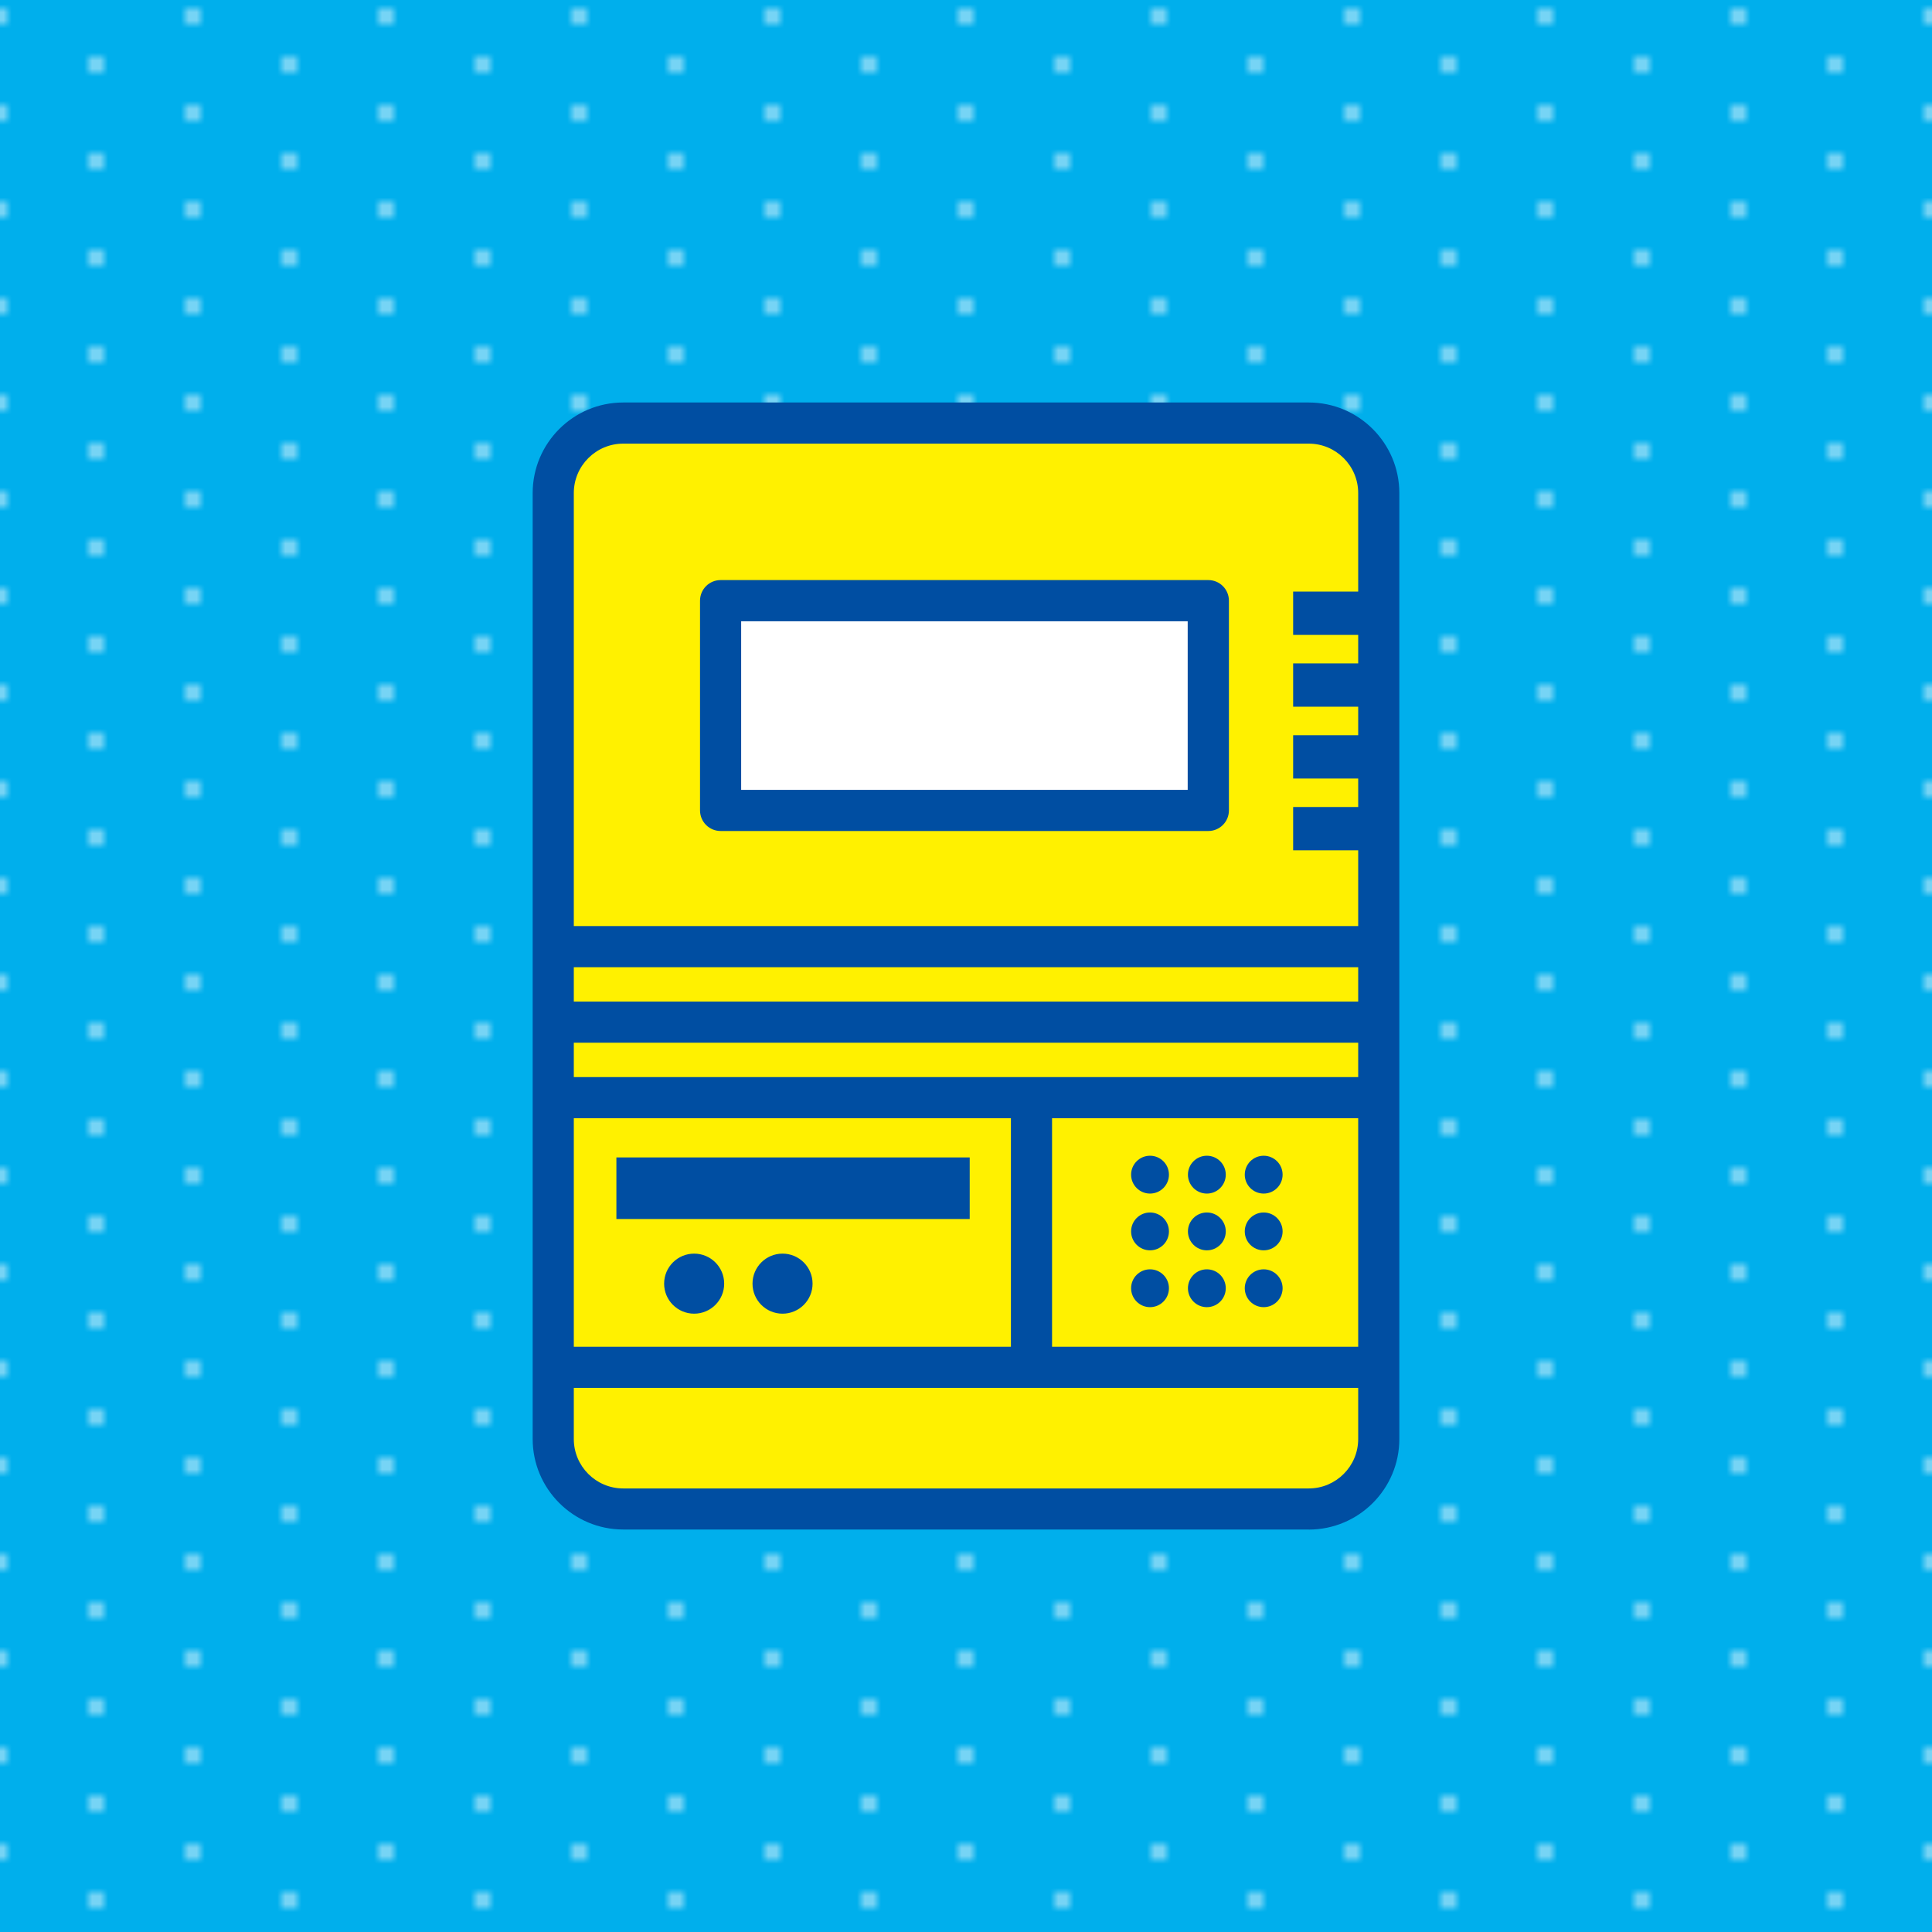
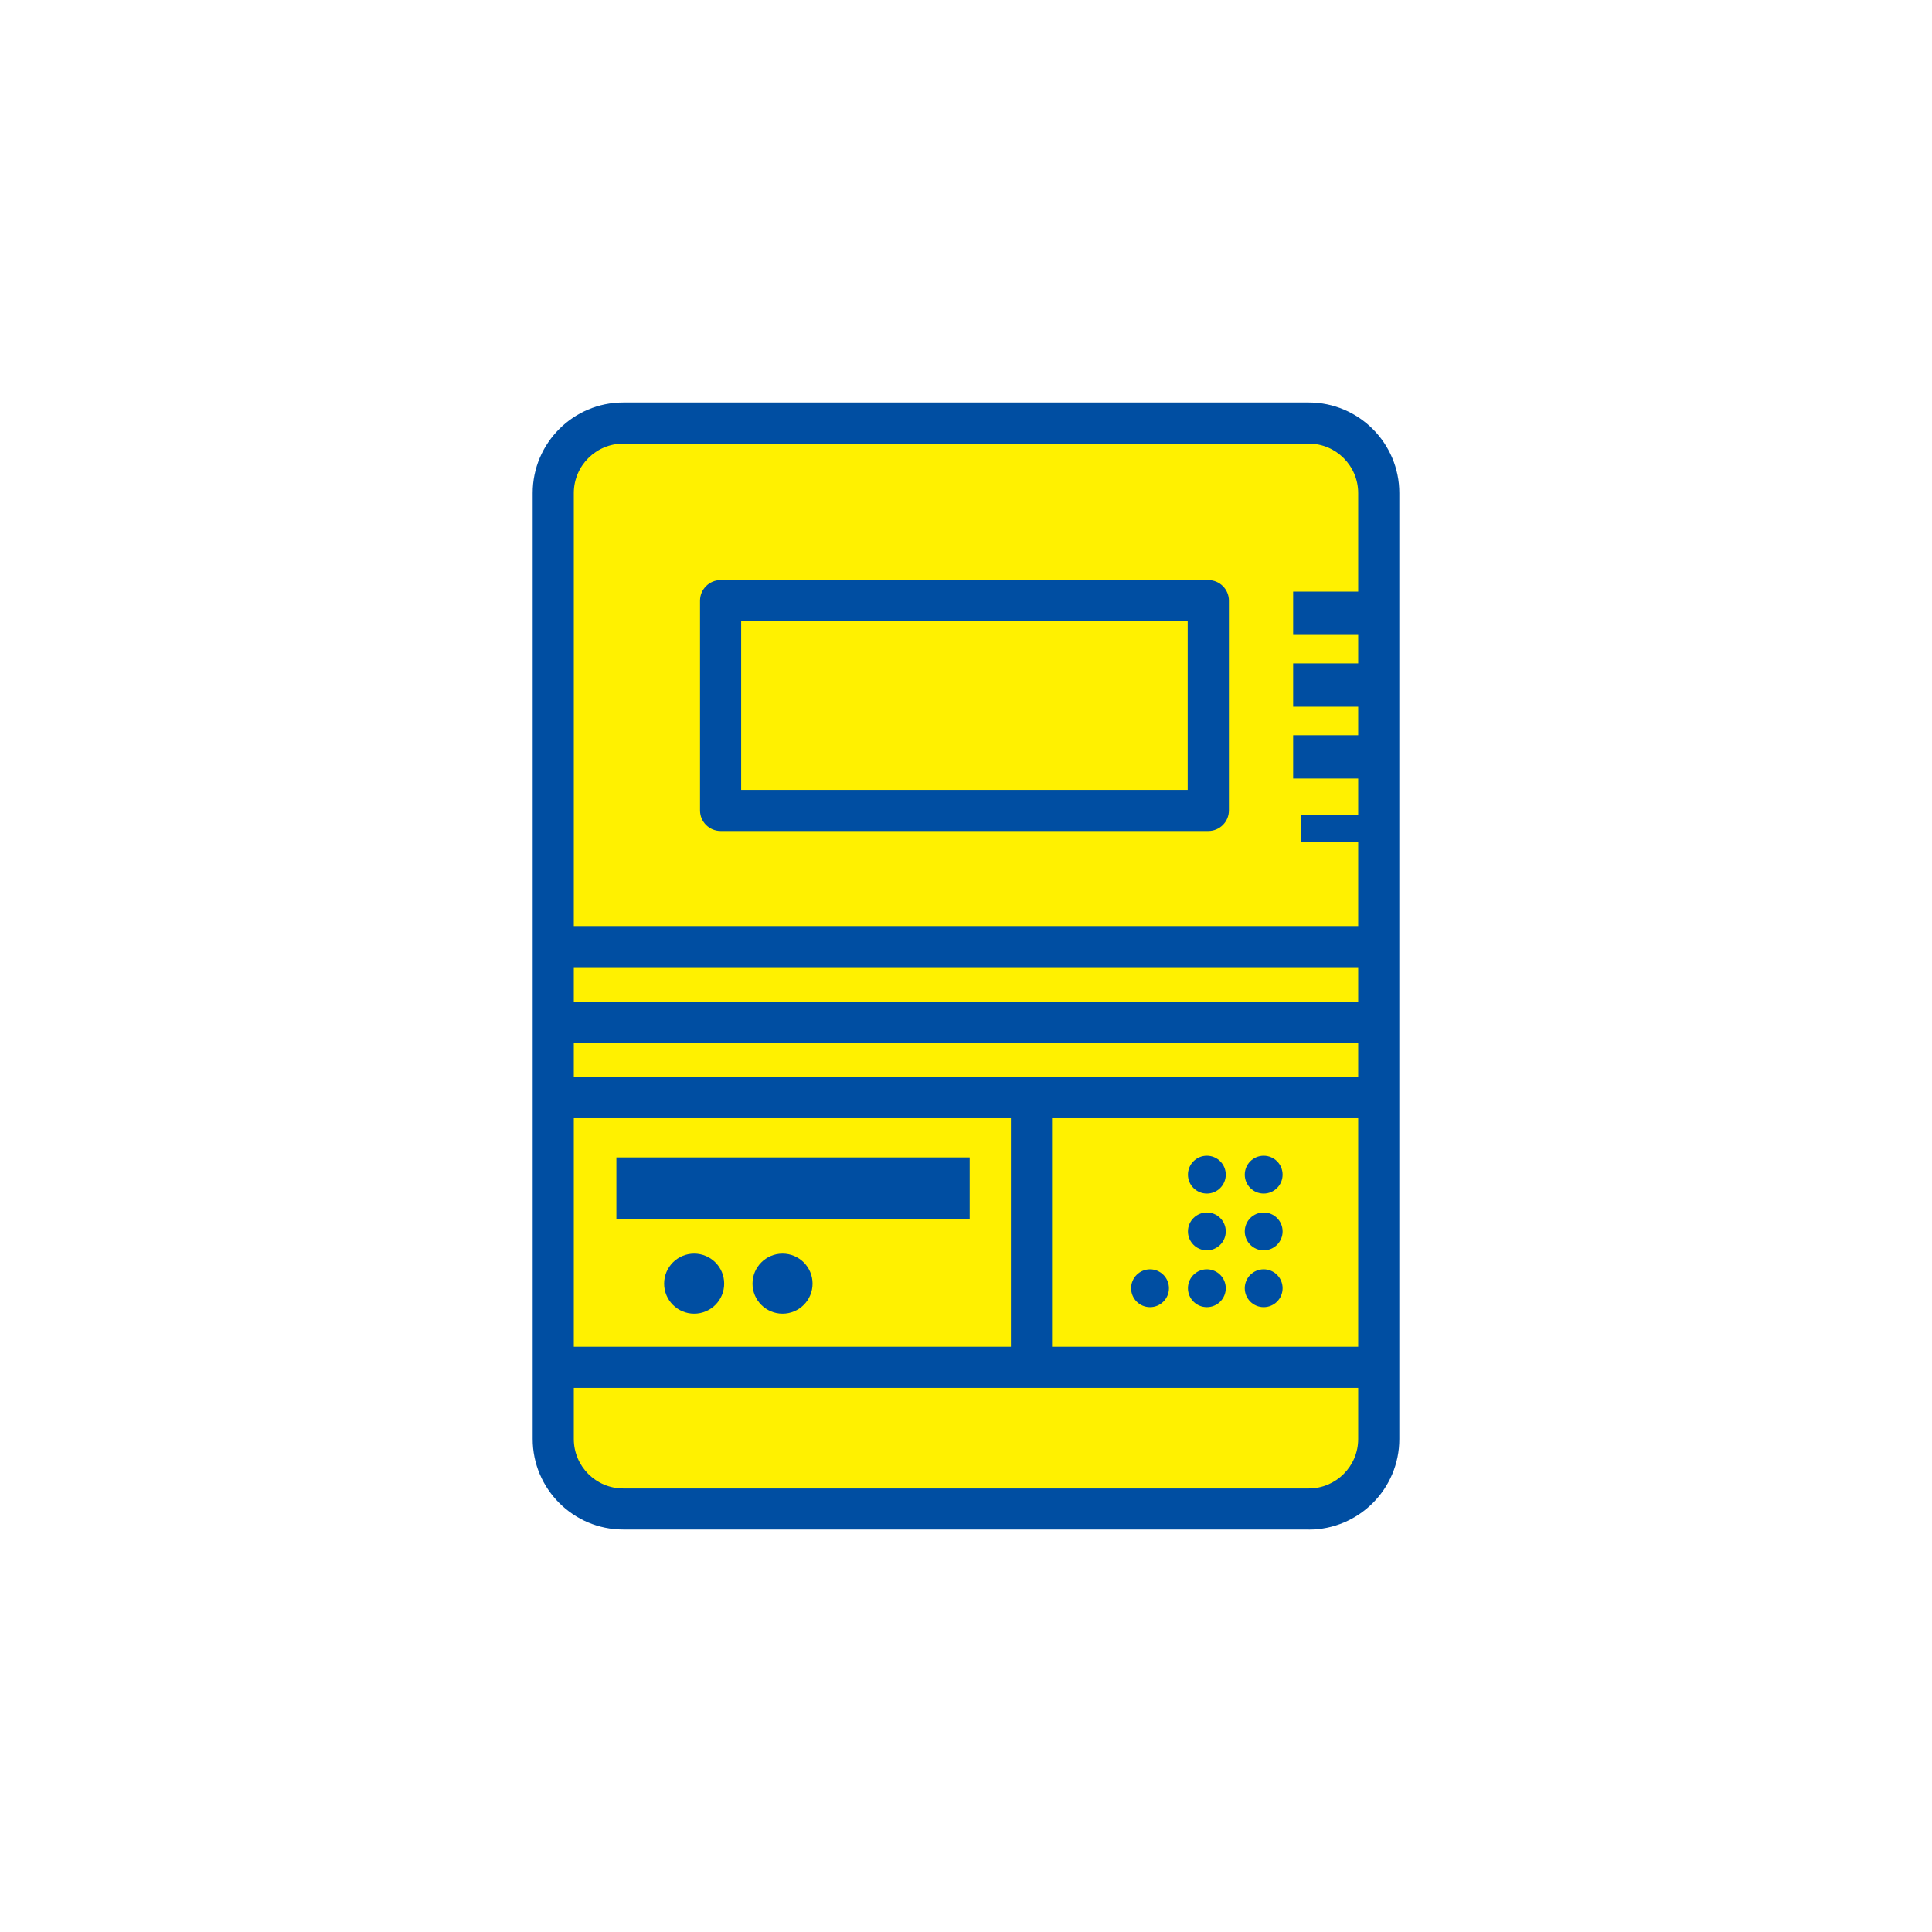
<svg xmlns="http://www.w3.org/2000/svg" id="uuid-676f734b-c854-4e20-a2bc-4f0a0b4ef6d7" viewBox="0 0 240 240">
  <defs>
    <style>.uuid-d8a2eba4-d226-4ace-83a1-d859106890b7{fill:#004ea2;}.uuid-7b591d1a-bac7-4b2e-8486-dcfc31e692b8{fill:#fff;}.uuid-d385dbc6-a81d-4683-9247-bc5acc23fdf4{fill:#00afec;}.uuid-3ee74a2e-cb84-49ff-9591-53214f83067b{fill:none;}.uuid-f98ad975-e425-4717-afa5-92504249ece5{fill:url(#uuid-8d6fa353-64bf-490e-b6eb-86360ace80c3);opacity:.6;}.uuid-a3e885c2-fcf1-40a9-a771-3c6371acb8b3{fill:#fff100;}</style>
    <pattern id="uuid-8d6fa353-64bf-490e-b6eb-86360ace80c3" x="0" y="0" width="24" height="24" patternTransform="translate(7320 -4420)" patternUnits="userSpaceOnUse" viewBox="0 0 24 24">
      <g>
        <rect class="uuid-3ee74a2e-cb84-49ff-9591-53214f83067b" width="24" height="24" />
-         <path class="uuid-7b591d1a-bac7-4b2e-8486-dcfc31e692b8" d="M24,17c-.28,0-.53,.11-.71,.29-.18,.18-.29,.43-.29,.71s.11,.53,.29,.71c.18,.18,.43,.29,.71,.29s.53-.11,.71-.29c.18-.18,.29-.43,.29-.71s-.11-.52-.29-.71c-.18-.18-.43-.29-.71-.29Z" />
+         <path class="uuid-7b591d1a-bac7-4b2e-8486-dcfc31e692b8" d="M24,17c-.28,0-.53,.11-.71,.29-.18,.18-.29,.43-.29,.71s.11,.53,.29,.71c.18,.18,.43,.29,.71,.29s.53-.11,.71-.29c.18-.18,.29-.43,.29-.71c-.18-.18-.43-.29-.71-.29Z" />
        <path class="uuid-7b591d1a-bac7-4b2e-8486-dcfc31e692b8" d="M12,23c-.28,0-.53,.11-.71,.29-.18,.18-.29,.43-.29,.71s.11,.53,.29,.71c.18,.18,.43,.29,.71,.29s.53-.11,.71-.29c.18-.18,.29-.43,.29-.71s-.11-.52-.29-.71c-.18-.18-.43-.29-.71-.29Z" />
        <path class="uuid-7b591d1a-bac7-4b2e-8486-dcfc31e692b8" d="M0,17c-.28,0-.53,.11-.71,.29-.18,.18-.29,.43-.29,.71s.11,.53,.29,.71c.18,.18,.43,.29,.71,.29s.53-.11,.71-.29c.18-.18,.29-.43,.29-.71s-.11-.52-.29-.71c-.18-.18-.43-.29-.71-.29Z" />
        <path class="uuid-7b591d1a-bac7-4b2e-8486-dcfc31e692b8" d="M24,5c-.28,0-.53,.11-.71,.29-.18,.18-.29,.43-.29,.71s.11,.53,.29,.71c.18,.18,.43,.29,.71,.29s.53-.11,.71-.29c.18-.18,.29-.43,.29-.71s-.11-.52-.29-.71c-.18-.18-.43-.29-.71-.29Z" />
        <path class="uuid-7b591d1a-bac7-4b2e-8486-dcfc31e692b8" d="M12,11c-.28,0-.53,.11-.71,.29-.18,.18-.29,.43-.29,.71s.11,.53,.29,.71c.18,.18,.43,.29,.71,.29s.53-.11,.71-.29c.18-.18,.29-.43,.29-.71s-.11-.52-.29-.71c-.18-.18-.43-.29-.71-.29Z" />
        <path class="uuid-7b591d1a-bac7-4b2e-8486-dcfc31e692b8" d="M0,5c-.28,0-.53,.11-.71,.29-.18,.18-.29,.43-.29,.71s.11,.53,.29,.71c.18,.18,.43,.29,.71,.29s.53-.11,.71-.29c.18-.18,.29-.43,.29-.71s-.11-.52-.29-.71c-.18-.18-.43-.29-.71-.29Z" />
        <path class="uuid-7b591d1a-bac7-4b2e-8486-dcfc31e692b8" d="M12-1c-.28,0-.53,.11-.71,.29-.18,.18-.29,.43-.29,.71s.11,.53,.29,.71c.18,.18,.43,.29,.71,.29s.53-.11,.71-.29c.18-.18,.29-.43,.29-.71s-.11-.52-.29-.71c-.18-.18-.43-.29-.71-.29Z" />
      </g>
    </pattern>
  </defs>
  <g id="uuid-a90a7f68-dec3-4082-a368-36eab5b2714e">
    <g>
-       <rect class="uuid-d385dbc6-a81d-4683-9247-bc5acc23fdf4" width="240" height="240" />
      <rect class="uuid-f98ad975-e425-4717-afa5-92504249ece5" width="240" height="240" />
      <g>
        <g>
          <rect class="uuid-a3e885c2-fcf1-40a9-a771-3c6371acb8b3" x="68.73" y="52.56" width="102.54" height="134.89" rx="4.25" ry="4.25" />
          <path class="uuid-d8a2eba4-d226-4ace-83a1-d859106890b7" d="M162.58,190H77.42c-6.2,0-11.25-5.04-11.25-11.25V61.25c0-6.2,5.04-11.25,11.25-11.25h85.16c6.2,0,11.25,5.04,11.25,11.25v117.51c0,6.2-5.04,11.25-11.25,11.25ZM77.42,55.11c-3.38,0-6.14,2.75-6.14,6.14v117.51c0,3.38,2.75,6.14,6.14,6.14h85.16c3.38,0,6.14-2.75,6.14-6.14V61.25c0-3.38-2.75-6.14-6.14-6.14H77.42Z" />
        </g>
        <g>
          <rect class="uuid-d8a2eba4-d226-4ace-83a1-d859106890b7" x="161.66" y="74.51" width="9.61" height="3.33" />
          <path class="uuid-d8a2eba4-d226-4ace-83a1-d859106890b7" d="M172.29,78.87h-11.65v-5.38h11.65v5.38Zm-9.61-2.04h7.56v-1.29h-7.56v1.29Z" />
        </g>
        <g>
          <rect class="uuid-d8a2eba4-d226-4ace-83a1-d859106890b7" x="161.66" y="83.44" width="9.61" height="3.33" />
          <path class="uuid-d8a2eba4-d226-4ace-83a1-d859106890b7" d="M172.29,87.79h-11.65v-5.38h11.65v5.38Zm-9.61-2.04h7.56v-1.29h-7.56v1.29Z" />
        </g>
        <g>
          <rect class="uuid-d8a2eba4-d226-4ace-83a1-d859106890b7" x="161.66" y="92.36" width="9.61" height="3.33" />
          <path class="uuid-d8a2eba4-d226-4ace-83a1-d859106890b7" d="M172.29,96.71h-11.65v-5.38h11.65v5.38Zm-9.61-2.04h7.56v-1.29h-7.56v1.29Z" />
        </g>
        <g>
          <rect class="uuid-d8a2eba4-d226-4ace-83a1-d859106890b7" x="161.66" y="101.28" width="9.61" height="3.33" />
-           <path class="uuid-d8a2eba4-d226-4ace-83a1-d859106890b7" d="M172.29,105.63h-11.65v-5.38h11.65v5.38Zm-9.61-2.04h7.56v-1.29h-7.56v1.29Z" />
        </g>
        <g>
-           <rect class="uuid-7b591d1a-bac7-4b2e-8486-dcfc31e692b8" x="89.51" y="74.63" width="60.58" height="26.05" />
          <path class="uuid-d8a2eba4-d226-4ace-83a1-d859106890b7" d="M150.1,103.23h-60.58c-1.41,0-2.56-1.14-2.56-2.56v-26.05c0-1.41,1.14-2.56,2.56-2.56h60.58c1.41,0,2.56,1.14,2.56,2.56v26.05c0,1.41-1.14,2.56-2.56,2.56Zm-58.03-5.11h55.47v-20.94h-55.47v20.94Z" />
        </g>
        <rect class="uuid-d8a2eba4-d226-4ace-83a1-d859106890b7" x="68.34" y="115.04" width="103.32" height="5.11" />
        <rect class="uuid-d8a2eba4-d226-4ace-83a1-d859106890b7" x="68.34" y="124.42" width="103.32" height="5.11" />
        <rect class="uuid-d8a2eba4-d226-4ace-83a1-d859106890b7" x="68.34" y="133.8" width="103.32" height="5.11" />
        <rect class="uuid-d8a2eba4-d226-4ace-83a1-d859106890b7" x="68.34" y="167.3" width="103.32" height="5.11" />
        <rect class="uuid-d8a2eba4-d226-4ace-83a1-d859106890b7" x="125.58" y="138.2" width="5.11" height="29.41" />
        <g>
-           <circle class="uuid-d8a2eba4-d226-4ace-83a1-d859106890b7" cx="142.86" cy="145.92" r="2.35" />
          <circle class="uuid-d8a2eba4-d226-4ace-83a1-d859106890b7" cx="149.92" cy="145.92" r="2.35" />
          <circle class="uuid-d8a2eba4-d226-4ace-83a1-d859106890b7" cx="156.98" cy="145.92" r="2.35" />
        </g>
        <g>
-           <circle class="uuid-d8a2eba4-d226-4ace-83a1-d859106890b7" cx="142.86" cy="152.97" r="2.35" />
          <circle class="uuid-d8a2eba4-d226-4ace-83a1-d859106890b7" cx="149.92" cy="152.97" r="2.35" />
          <circle class="uuid-d8a2eba4-d226-4ace-83a1-d859106890b7" cx="156.98" cy="152.97" r="2.35" />
        </g>
        <g>
          <circle class="uuid-d8a2eba4-d226-4ace-83a1-d859106890b7" cx="142.86" cy="160.03" r="2.35" />
          <circle class="uuid-d8a2eba4-d226-4ace-83a1-d859106890b7" cx="149.92" cy="160.03" r="2.35" />
          <circle class="uuid-d8a2eba4-d226-4ace-83a1-d859106890b7" cx="156.98" cy="160.03" r="2.35" />
        </g>
        <rect class="uuid-d8a2eba4-d226-4ace-83a1-d859106890b7" x="76.57" y="143.78" width="43.89" height="7.65" />
        <circle class="uuid-d8a2eba4-d226-4ace-83a1-d859106890b7" cx="86.23" cy="159.46" r="3.73" />
        <circle class="uuid-d8a2eba4-d226-4ace-83a1-d859106890b7" cx="97.21" cy="159.46" r="3.73" />
      </g>
    </g>
  </g>
</svg>